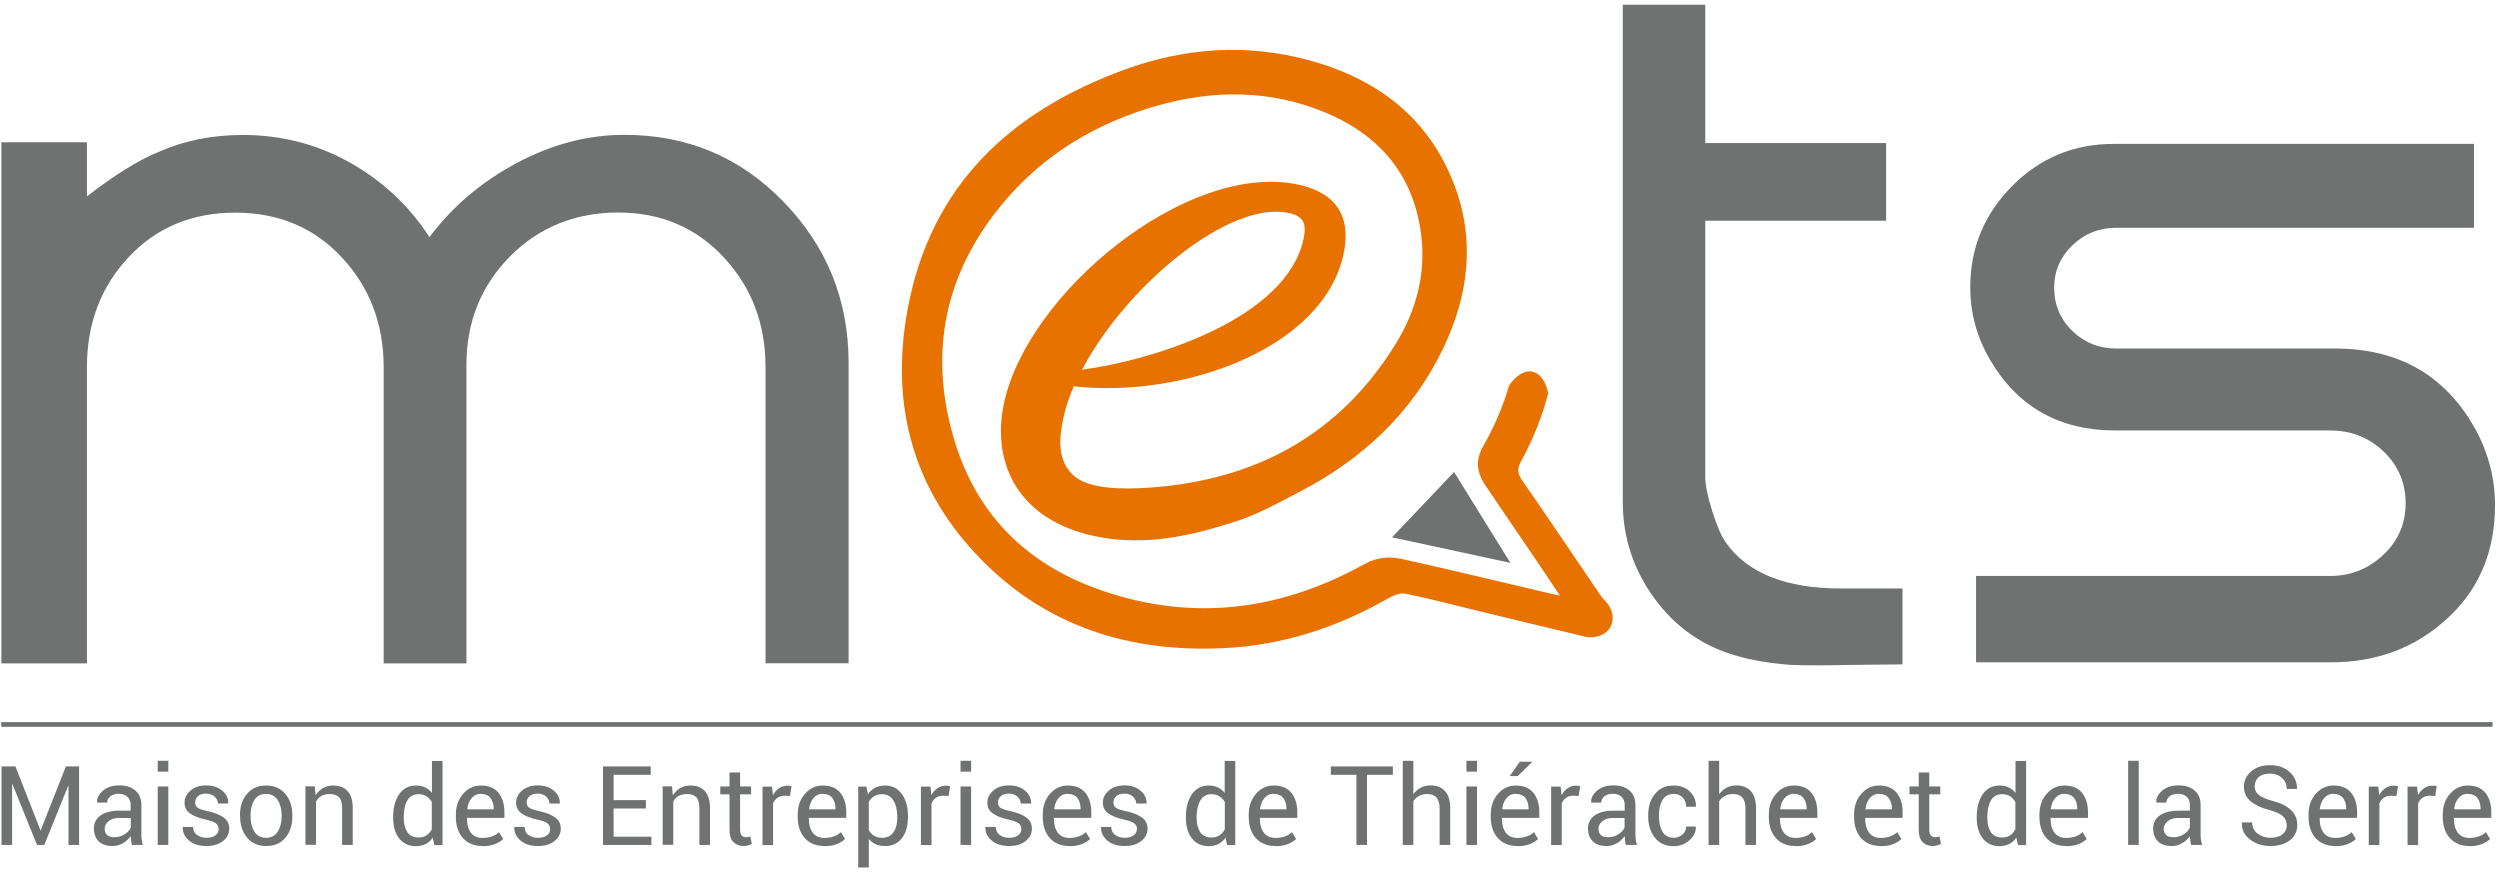
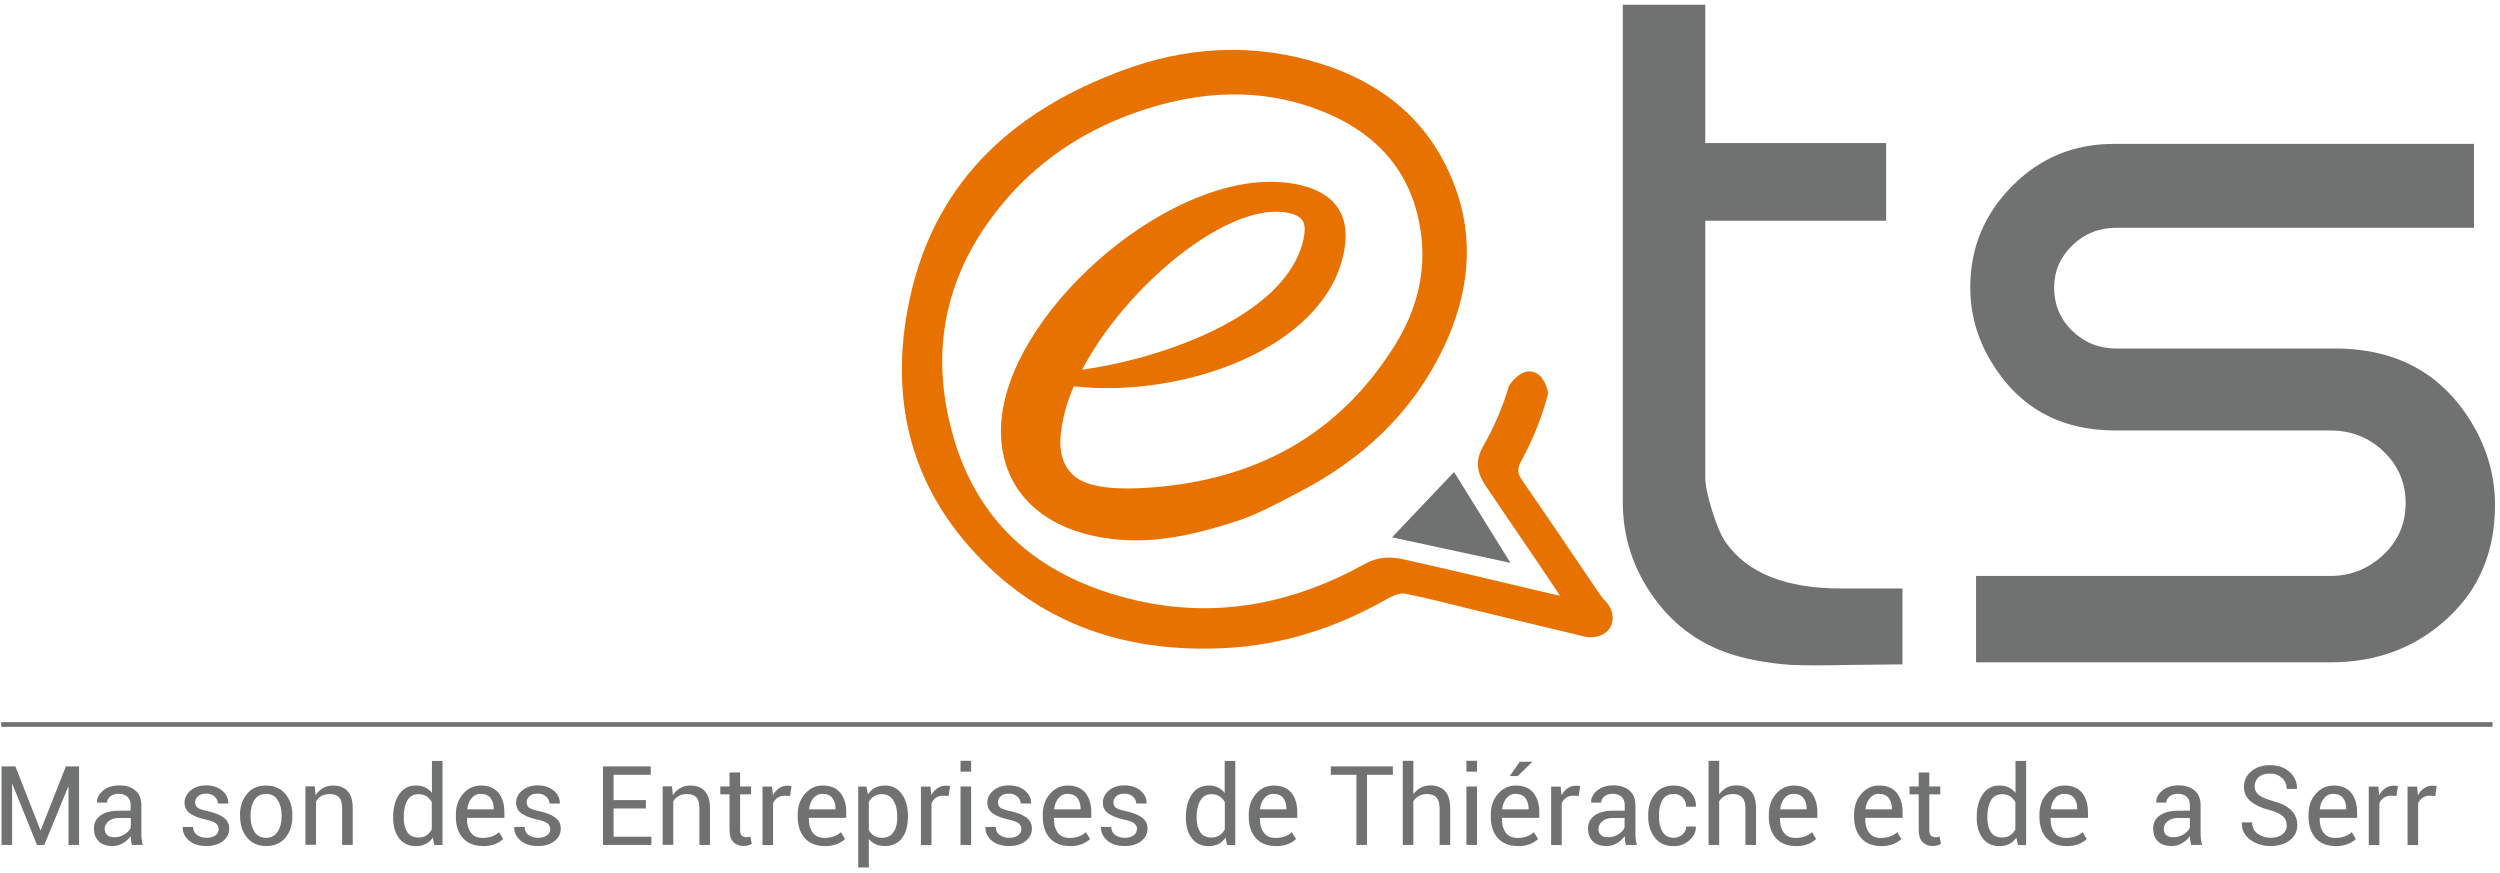
<svg xmlns="http://www.w3.org/2000/svg" width="401" height="140" viewBox="0 0 401 140" fill="none">
  <path d="M257.425 96.332C257.072 95.979 256.786 95.582 256.499 95.163C252.396 89.142 248.338 83.076 244.191 77.099C243.463 76.04 243.287 75.29 243.926 74.099C245.867 70.57 247.345 66.886 248.338 63.048C248.338 63.048 247.808 60.005 245.757 59.608C243.684 59.211 242.052 61.857 242.052 61.857C241.081 65.166 239.714 68.408 237.905 71.562C236.582 73.856 236.912 75.841 238.236 77.827C240.861 81.731 243.529 85.613 246.176 89.517C247.456 91.391 248.713 93.288 250.213 95.538C249.198 95.318 248.602 95.207 248.029 95.053C240.397 93.266 232.766 91.414 225.112 89.715C223.039 89.252 220.987 89.296 218.936 90.443C207.378 96.862 195.071 99.288 182.101 96.266C167.456 92.847 156.89 84.554 152.766 69.533C149.193 56.586 151.464 44.675 159.758 33.978C166 25.927 174.139 20.589 183.778 17.501C192.821 14.612 201.974 14.127 211.018 17.435C220.414 20.876 226.59 27.25 227.935 37.507C228.773 43.859 227.163 49.837 223.833 55.218C214.834 69.776 201.379 76.988 184.55 78.201C180.006 78.532 174.47 78.488 172.065 76.15C169.639 73.812 169.86 70.415 170.521 67.239C170.83 65.739 171.404 63.821 172.242 61.968C189.689 63.909 212.319 55.968 215.517 40.683C217.061 33.338 212.782 30.559 208.128 29.588C190.439 25.883 164.743 46.947 161.015 64.791C158.986 74.54 163.529 83.473 175.661 86.01C182.498 87.443 189.292 86.495 197.387 83.892C201.202 82.811 204.82 80.782 208.459 78.885C218.539 73.658 226.524 66.225 231.486 55.88C235.545 47.41 236.692 38.566 233.251 29.61C229.126 18.803 220.833 12.605 209.915 9.649C199.901 6.936 189.931 7.664 180.315 11.193C162.03 17.898 149.193 29.765 145.553 49.77C142.752 65.122 146.502 78.687 157.464 89.826C168.051 100.589 181.351 104.67 196.218 103.964C205.636 103.523 214.37 100.699 222.531 96.046C223.392 95.56 224.539 95.053 225.421 95.229C229.215 95.979 232.942 96.994 236.714 97.898C242.537 99.31 248.36 100.722 254.205 102.111C255.903 102.508 257.646 101.824 258.307 100.567C259.035 99.244 258.66 97.567 257.403 96.288M206.673 34.154C209.231 34.684 209.562 36.007 209.099 38.257C206.408 51.138 184.991 57.777 173.565 59.299C180.601 45.91 197.078 32.147 206.673 34.154Z" fill="#E87200" />
  <path d="M242.274 90.288L233.23 75.709L223.283 86.186L242.274 90.288Z" fill="#6F7271" />
-   <path d="M74.774 106.412H61.54V58.924C61.54 51.976 59.312 46.109 54.857 41.322C50.401 36.514 44.689 34.11 37.741 34.11C30.793 34.11 25.08 36.492 20.625 41.256C16.169 46.021 13.942 51.91 13.942 58.924V106.412H0.222V22.817H13.942V31.507C18.397 28.044 22.279 25.64 25.566 24.317C29.58 22.552 34.035 21.648 38.932 21.648C45.174 21.648 50.909 23.148 56.18 26.103C61.43 29.081 65.665 33.051 68.885 38.036C72.546 33.139 77.201 29.191 82.847 26.169C88.493 23.148 94.272 21.626 100.162 21.626C110.219 21.626 118.733 25.199 125.681 32.367C132.629 39.536 136.114 48.138 136.114 58.196V106.39H122.792V58.902C122.792 51.954 120.564 46.087 116.109 41.3C111.653 36.492 105.985 34.088 99.147 34.088C92.309 34.088 86.398 36.448 81.766 41.168C77.134 45.888 74.818 51.667 74.818 58.505V106.39L74.774 106.412Z" fill="#6F7271" />
  <path d="M260.294 0.76H273.528V22.949H302.533V35.411H273.528V76.547C273.528 77.782 273.903 79.613 274.653 82.017C275.403 84.421 276.153 86.098 276.859 87.068C280.322 91.943 286.475 94.391 295.276 94.391H305.157V106.566C304.628 106.566 301.783 106.589 296.621 106.655C292.784 106.743 289.674 106.743 287.269 106.655C283.895 106.39 280.983 105.905 278.579 105.199C273.153 103.677 268.742 100.611 265.367 95.979C261.992 91.347 260.294 86.186 260.294 80.495V0.76Z" fill="#6F7271" />
  <path d="M316.958 106.236V92.384H373.754C377.041 92.384 379.864 91.259 382.268 89.009C384.672 86.76 385.863 84.002 385.863 80.716C385.863 77.429 384.694 74.694 382.334 72.422C379.974 70.173 377.129 69.048 373.754 69.048H339.301C330.346 69.048 323.641 65.276 319.23 57.755C317.09 54.115 316.031 50.233 316.031 46.065C316.031 39.779 318.259 34.375 322.737 29.853C327.214 25.331 332.64 23.081 339.015 23.081H396.826V36.536H339.456C336.721 36.536 334.361 37.462 332.42 39.337C330.479 41.212 329.486 43.484 329.486 46.153C329.486 48.822 330.457 51.226 332.42 53.101C334.361 54.976 336.721 55.902 339.456 55.902H374.548C384.65 55.902 392.083 60.115 396.87 68.519C399.075 72.422 400.2 76.591 400.2 81.003C400.2 88.436 397.664 94.523 392.547 99.2C387.451 103.898 381.231 106.236 373.864 106.236H316.958Z" fill="#6F7271" />
-   <path d="M6.486 133.167H6.53L10.567 122.933H12.684V135.527H10.986V126.087H10.92L7.104 135.527H5.935L1.987 125.756L1.943 125.778V135.527H0.244V122.933H2.472L6.486 133.167Z" fill="#6F7271" />
+   <path d="M6.486 133.167H6.53L10.567 122.933H12.684V135.527H10.986V126.087L7.104 135.527H5.935L1.987 125.756L1.943 125.778V135.527H0.244V122.933H2.472L6.486 133.167Z" fill="#6F7271" />
  <path d="M21.154 135.527C21.088 135.24 21.044 134.998 21.022 134.777C21 134.557 20.978 134.336 20.956 134.115C20.647 134.557 20.228 134.954 19.721 135.24C19.213 135.549 18.662 135.703 18.066 135.703C17.096 135.703 16.346 135.461 15.838 134.954C15.331 134.446 15.066 133.762 15.066 132.88C15.066 131.998 15.419 131.292 16.147 130.785C16.875 130.278 17.846 130.035 19.103 130.035H20.956V129.109C20.956 128.557 20.779 128.116 20.448 127.807C20.117 127.498 19.632 127.322 19.037 127.322C18.485 127.322 18.044 127.454 17.691 127.741C17.36 128.028 17.184 128.359 17.184 128.734H15.574V128.689C15.53 128.006 15.861 127.388 16.522 126.815C17.206 126.241 18.066 125.976 19.147 125.976C20.228 125.976 21.066 126.241 21.706 126.793C22.345 127.322 22.676 128.116 22.676 129.131V133.63C22.676 133.961 22.676 134.292 22.72 134.601C22.764 134.909 22.808 135.218 22.919 135.527H21.154ZM18.331 134.292C18.948 134.292 19.5 134.137 20.007 133.807C20.515 133.498 20.823 133.123 20.978 132.726V131.204H19.059C18.375 131.204 17.824 131.38 17.404 131.733C16.985 132.086 16.787 132.483 16.787 132.946C16.787 133.365 16.919 133.696 17.184 133.939C17.449 134.182 17.824 134.292 18.331 134.292Z" fill="#6F7271" />
-   <path d="M26.999 123.771H25.301V122.028H26.999V123.771ZM26.999 135.527H25.301V126.153H26.999V135.527Z" fill="#6F7271" />
  <path d="M35.072 133.013C35.072 132.638 34.918 132.329 34.653 132.086C34.366 131.844 33.837 131.645 33.021 131.469C31.918 131.226 31.08 130.895 30.484 130.476C29.889 130.057 29.602 129.483 29.602 128.756C29.602 127.984 29.933 127.344 30.572 126.793C31.212 126.241 32.072 125.976 33.087 125.976C34.102 125.976 35.006 126.263 35.667 126.837C36.329 127.41 36.638 128.094 36.616 128.844V128.888H34.962C34.962 128.491 34.785 128.116 34.432 127.785C34.079 127.454 33.638 127.3 33.087 127.3C32.491 127.3 32.028 127.432 31.741 127.719C31.455 127.984 31.3 128.314 31.3 128.689C31.3 129.064 31.433 129.351 31.675 129.55C31.94 129.748 32.469 129.925 33.263 130.101C34.41 130.344 35.293 130.697 35.888 131.138C36.484 131.579 36.77 132.174 36.77 132.88C36.77 133.718 36.44 134.38 35.756 134.909C35.072 135.439 34.212 135.703 33.109 135.703C31.918 135.703 30.969 135.395 30.286 134.799C29.602 134.182 29.271 133.476 29.315 132.682V132.638H30.969C30.991 133.255 31.234 133.696 31.653 133.961C32.072 134.248 32.557 134.38 33.131 134.38C33.727 134.38 34.212 134.248 34.565 133.983C34.918 133.718 35.072 133.41 35.072 132.99" fill="#6F7271" />
  <path d="M38.491 130.763C38.491 129.373 38.866 128.226 39.616 127.344C40.366 126.44 41.38 125.998 42.682 125.998C43.983 125.998 44.998 126.44 45.77 127.344C46.52 128.248 46.894 129.373 46.894 130.763V130.961C46.894 132.351 46.52 133.498 45.77 134.38C45.02 135.262 44.005 135.703 42.704 135.703C41.402 135.703 40.388 135.262 39.638 134.358C38.888 133.476 38.513 132.329 38.513 130.939V130.741L38.491 130.763ZM40.189 130.961C40.189 131.954 40.41 132.77 40.807 133.41C41.226 134.049 41.843 134.38 42.682 134.38C43.52 134.38 44.115 134.049 44.534 133.41C44.953 132.77 45.174 131.954 45.174 130.961V130.763C45.174 129.792 44.953 128.954 44.534 128.314C44.115 127.675 43.498 127.344 42.66 127.344C41.821 127.344 41.226 127.675 40.807 128.314C40.388 128.976 40.189 129.792 40.189 130.763V130.961Z" fill="#6F7271" />
  <path d="M50.49 126.175L50.622 127.565C50.931 127.079 51.328 126.682 51.791 126.418C52.254 126.153 52.806 125.998 53.401 125.998C54.416 125.998 55.188 126.285 55.739 126.881C56.291 127.476 56.577 128.381 56.577 129.616V135.527H54.879V129.66C54.879 128.844 54.725 128.248 54.394 127.895C54.063 127.542 53.578 127.366 52.894 127.366C52.364 127.366 51.923 127.476 51.548 127.675C51.173 127.895 50.887 128.182 50.688 128.557V135.505H48.99V126.131H50.512L50.49 126.175Z" fill="#6F7271" />
  <path d="M63.062 131.027C63.062 129.528 63.393 128.314 64.033 127.388C64.672 126.462 65.576 125.998 66.746 125.998C67.297 125.998 67.782 126.109 68.201 126.307C68.62 126.506 68.995 126.793 69.282 127.19V122.05H70.981V135.549H69.679L69.414 134.358C69.106 134.799 68.731 135.152 68.29 135.373C67.848 135.593 67.319 135.726 66.724 135.726C65.576 135.726 64.694 135.306 64.033 134.49C63.393 133.652 63.062 132.571 63.062 131.226V131.027ZM64.76 131.204C64.76 132.152 64.959 132.902 65.334 133.476C65.731 134.049 66.326 134.336 67.143 134.336C67.65 134.336 68.069 134.226 68.422 133.983C68.775 133.762 69.04 133.432 69.26 133.013V128.645C69.04 128.27 68.753 127.962 68.4 127.719C68.047 127.498 67.628 127.388 67.143 127.388C66.326 127.388 65.709 127.719 65.334 128.403C64.937 129.086 64.76 129.947 64.76 131.027V131.204Z" fill="#6F7271" />
  <path d="M77.399 135.703C76.053 135.703 75.017 135.262 74.245 134.424C73.495 133.564 73.12 132.439 73.12 131.027V130.652C73.12 129.307 73.517 128.204 74.289 127.322C75.061 126.44 76.009 125.998 77.134 125.998C78.391 125.998 79.318 126.396 79.958 127.168C80.575 127.939 80.906 128.976 80.906 130.278V131.182H74.907V131.226C74.885 132.174 75.083 132.924 75.502 133.52C75.921 134.115 76.561 134.402 77.399 134.402C77.972 134.402 78.48 134.314 78.921 134.16C79.362 134.005 79.737 133.762 80.046 133.476L80.707 134.579C80.377 134.909 79.936 135.174 79.384 135.395C78.833 135.615 78.171 135.726 77.399 135.726M77.134 127.322C76.539 127.322 76.053 127.542 75.656 128.006C75.26 128.469 75.039 129.042 74.951 129.77V129.814H79.186V129.682C79.186 128.998 79.009 128.447 78.678 128.006C78.347 127.565 77.818 127.344 77.134 127.344" fill="#6F7271" />
  <path d="M88.251 133.013C88.251 132.638 88.119 132.329 87.832 132.086C87.545 131.844 87.016 131.645 86.2 131.469C85.097 131.226 84.259 130.895 83.663 130.476C83.068 130.057 82.781 129.483 82.781 128.756C82.781 127.984 83.112 127.344 83.751 126.793C84.391 126.241 85.251 125.976 86.266 125.976C87.28 125.976 88.185 126.263 88.847 126.837C89.508 127.41 89.817 128.094 89.795 128.844V128.888H88.141C88.141 128.491 87.964 128.116 87.611 127.785C87.258 127.454 86.817 127.3 86.266 127.3C85.67 127.3 85.207 127.432 84.92 127.719C84.634 127.984 84.479 128.314 84.479 128.689C84.479 129.064 84.612 129.351 84.854 129.55C85.119 129.748 85.648 129.925 86.442 130.101C87.589 130.344 88.472 130.697 89.067 131.138C89.663 131.579 89.949 132.174 89.949 132.88C89.949 133.718 89.618 134.38 88.935 134.909C88.273 135.439 87.391 135.703 86.288 135.703C85.097 135.703 84.148 135.395 83.465 134.799C82.781 134.182 82.45 133.476 82.494 132.682V132.638H84.148C84.17 133.255 84.391 133.696 84.832 133.961C85.251 134.248 85.737 134.38 86.31 134.38C86.927 134.38 87.391 134.248 87.744 133.983C88.097 133.718 88.251 133.41 88.251 132.99" fill="#6F7271" />
  <path d="M103.602 129.682H98.419V134.204H104.485V135.527H96.721V122.933H104.374V124.278H98.419V128.337H103.602V129.682Z" fill="#6F7271" />
  <path d="M107.793 126.175L107.926 127.565C108.234 127.079 108.631 126.682 109.095 126.418C109.558 126.153 110.109 125.998 110.705 125.998C111.719 125.998 112.491 126.285 113.043 126.881C113.594 127.476 113.881 128.381 113.881 129.616V135.527H112.183V129.66C112.183 128.844 112.028 128.248 111.697 127.895C111.366 127.542 110.881 127.366 110.197 127.366C109.668 127.366 109.227 127.476 108.852 127.675C108.477 127.895 108.19 128.182 107.992 128.557V135.505H106.293V126.131H107.815L107.793 126.175Z" fill="#6F7271" />
  <path d="M118.711 123.903V126.153H120.476V127.41H118.711V133.101C118.711 133.542 118.8 133.851 118.976 134.027C119.153 134.204 119.395 134.292 119.704 134.292C119.792 134.292 119.902 134.292 120.035 134.248C120.167 134.226 120.255 134.204 120.344 134.16L120.586 135.329C120.454 135.439 120.277 135.527 120.013 135.593C119.77 135.659 119.527 135.704 119.285 135.704C118.601 135.704 118.05 135.483 117.631 135.064C117.212 134.645 117.013 133.983 117.013 133.101V127.41H115.535V126.153H117.013V123.903H118.711Z" fill="#6F7271" />
  <path d="M126.74 127.675L125.858 127.631C125.417 127.631 125.02 127.741 124.711 127.962C124.402 128.182 124.159 128.469 124.005 128.866V135.549H122.307V126.175H123.829L123.983 127.542C124.248 127.057 124.578 126.682 124.975 126.418C125.373 126.153 125.814 126.021 126.321 126.021C126.453 126.021 126.564 126.021 126.674 126.043C126.784 126.043 126.894 126.087 126.961 126.109L126.718 127.697L126.74 127.675Z" fill="#6F7271" />
  <path d="M132.232 135.703C130.887 135.703 129.828 135.262 129.078 134.424C128.328 133.564 127.953 132.439 127.953 131.027V130.652C127.953 129.307 128.35 128.204 129.122 127.322C129.894 126.44 130.843 125.998 131.968 125.998C133.225 125.998 134.151 126.396 134.791 127.168C135.408 127.939 135.739 128.976 135.739 130.278V131.182H129.74V131.226C129.718 132.174 129.916 132.924 130.335 133.52C130.754 134.115 131.394 134.402 132.232 134.402C132.806 134.402 133.313 134.314 133.754 134.16C134.195 134.005 134.57 133.762 134.879 133.476L135.541 134.579C135.21 134.909 134.769 135.174 134.217 135.395C133.666 135.615 133.004 135.726 132.232 135.726M131.968 127.322C131.372 127.322 130.887 127.542 130.49 128.006C130.093 128.469 129.872 129.042 129.784 129.77V129.814H134.019V129.682C134.019 128.998 133.842 128.447 133.511 128.006C133.181 127.565 132.651 127.344 131.968 127.344" fill="#6F7271" />
  <path d="M145.621 131.204C145.621 132.549 145.29 133.652 144.65 134.468C144.011 135.284 143.106 135.703 141.981 135.703C141.408 135.703 140.901 135.615 140.459 135.417C140.018 135.218 139.643 134.931 139.357 134.557V139.144H137.658V126.175H138.96L139.224 127.388C139.533 126.947 139.908 126.594 140.371 126.351C140.834 126.109 141.364 125.998 141.959 125.998C143.128 125.998 144.011 126.462 144.672 127.388C145.334 128.314 145.643 129.528 145.643 131.027V131.204H145.621ZM143.922 131.027C143.922 129.969 143.724 129.086 143.305 128.403C142.886 127.719 142.268 127.388 141.452 127.388C140.967 127.388 140.548 127.498 140.195 127.719C139.842 127.939 139.577 128.248 139.357 128.623V133.145C139.577 133.542 139.842 133.829 140.195 134.049C140.548 134.27 140.967 134.38 141.474 134.38C142.29 134.38 142.886 134.093 143.305 133.498C143.724 132.902 143.922 132.152 143.922 131.204V131.027Z" fill="#6F7271" />
  <path d="M152.149 127.675L151.267 127.631C150.826 127.631 150.429 127.741 150.12 127.962C149.811 128.182 149.569 128.469 149.414 128.866V135.549H147.716V126.175H149.238L149.392 127.542C149.657 127.057 149.988 126.682 150.385 126.418C150.782 126.153 151.223 126.021 151.73 126.021C151.863 126.021 151.973 126.021 152.105 126.043C152.216 126.043 152.326 126.087 152.392 126.109L152.149 127.697V127.675Z" fill="#6F7271" />
  <path d="M155.767 123.771H154.068V122.028H155.767V123.771ZM155.767 135.527H154.068V126.153H155.767V135.527Z" fill="#6F7271" />
  <path d="M163.84 133.013C163.84 132.638 163.707 132.329 163.42 132.086C163.134 131.844 162.604 131.645 161.788 131.469C160.685 131.226 159.847 130.895 159.252 130.476C158.656 130.057 158.369 129.483 158.369 128.756C158.369 127.984 158.7 127.344 159.34 126.793C159.98 126.241 160.84 125.976 161.854 125.976C162.869 125.976 163.773 126.263 164.435 126.837C165.097 127.41 165.406 128.094 165.384 128.844V128.888H163.729C163.729 128.491 163.553 128.116 163.2 127.785C162.847 127.454 162.406 127.3 161.854 127.3C161.259 127.3 160.796 127.432 160.509 127.719C160.222 127.984 160.068 128.314 160.068 128.689C160.068 129.064 160.2 129.351 160.443 129.55C160.707 129.748 161.237 129.925 162.031 130.101C163.178 130.344 164.06 130.697 164.634 131.138C165.229 131.579 165.516 132.174 165.516 132.88C165.516 133.718 165.185 134.38 164.501 134.909C163.818 135.439 162.957 135.703 161.854 135.703C160.663 135.703 159.715 135.395 159.031 134.799C158.347 134.182 158.017 133.476 158.061 132.682V132.638H159.715C159.737 133.255 159.98 133.696 160.399 133.961C160.818 134.248 161.303 134.38 161.877 134.38C162.472 134.38 162.957 134.248 163.31 133.983C163.663 133.718 163.817 133.41 163.817 132.99" fill="#6F7271" />
  <path d="M171.537 135.703C170.192 135.703 169.133 135.262 168.383 134.424C167.633 133.564 167.258 132.439 167.258 131.027V130.652C167.258 129.307 167.655 128.204 168.427 127.322C169.199 126.44 170.148 125.998 171.273 125.998C172.53 125.998 173.456 126.396 174.096 127.168C174.714 127.939 175.044 128.976 175.044 130.278V131.182H169.045V131.226C169.023 132.174 169.221 132.924 169.641 133.52C170.06 134.115 170.699 134.402 171.537 134.402C172.111 134.402 172.618 134.314 173.059 134.16C173.5 134.005 173.875 133.762 174.184 133.476L174.846 134.579C174.515 134.909 174.074 135.174 173.523 135.395C172.971 135.615 172.309 135.726 171.537 135.726M171.273 127.322C170.677 127.322 170.192 127.542 169.795 128.006C169.398 128.469 169.177 129.042 169.089 129.77V129.814H173.324V129.682C173.324 128.998 173.148 128.447 172.817 128.006C172.486 127.565 171.956 127.344 171.273 127.344" fill="#6F7271" />
  <path d="M182.389 133.013C182.389 132.638 182.235 132.329 181.948 132.086C181.661 131.844 181.132 131.645 180.316 131.469C179.213 131.226 178.375 130.895 177.779 130.476C177.184 130.057 176.897 129.483 176.897 128.756C176.897 127.984 177.228 127.344 177.868 126.793C178.507 126.241 179.368 125.976 180.382 125.976C181.397 125.976 182.301 126.263 182.963 126.837C183.624 127.41 183.933 128.094 183.911 128.844V128.888H182.257C182.257 128.491 182.081 128.116 181.728 127.785C181.375 127.454 180.934 127.3 180.382 127.3C179.787 127.3 179.323 127.432 179.037 127.719C178.75 127.984 178.596 128.314 178.596 128.689C178.596 129.064 178.728 129.351 178.971 129.55C179.235 129.748 179.765 129.925 180.559 130.101C181.706 130.344 182.588 130.697 183.183 131.138C183.779 131.579 184.066 132.174 184.066 132.88C184.066 133.718 183.735 134.38 183.051 134.909C182.389 135.439 181.507 135.703 180.404 135.703C179.213 135.703 178.265 135.395 177.581 134.799C176.897 134.182 176.566 133.476 176.61 132.682V132.638H178.243C178.265 133.255 178.507 133.696 178.926 133.961C179.345 134.248 179.831 134.38 180.404 134.38C181.022 134.38 181.485 134.248 181.838 133.983C182.191 133.718 182.345 133.41 182.345 132.99" fill="#6F7271" />
  <path d="M190.219 131.027C190.219 129.528 190.55 128.314 191.19 127.388C191.83 126.462 192.734 125.998 193.903 125.998C194.454 125.998 194.94 126.109 195.359 126.307C195.778 126.506 196.153 126.793 196.44 127.19V122.05H198.138V135.549H196.837L196.572 134.358C196.263 134.799 195.888 135.152 195.447 135.373C195.006 135.593 194.476 135.726 193.881 135.726C192.734 135.726 191.852 135.306 191.19 134.49C190.55 133.652 190.219 132.571 190.219 131.226V131.027ZM191.94 131.204C191.94 132.152 192.138 132.902 192.513 133.476C192.888 134.049 193.506 134.336 194.322 134.336C194.829 134.336 195.248 134.226 195.601 133.983C195.954 133.762 196.241 133.432 196.462 133.013V128.645C196.241 128.27 195.954 127.962 195.601 127.719C195.248 127.498 194.829 127.388 194.344 127.388C193.528 127.388 192.91 127.719 192.535 128.403C192.138 129.086 191.94 129.947 191.94 131.027V131.204Z" fill="#6F7271" />
  <path d="M204.578 135.703C203.233 135.703 202.174 135.262 201.424 134.424C200.674 133.564 200.299 132.439 200.299 131.027V130.652C200.299 129.307 200.696 128.204 201.468 127.322C202.24 126.44 203.189 125.998 204.314 125.998C205.571 125.998 206.497 126.396 207.137 127.168C207.755 127.939 208.086 128.976 208.086 130.278V131.182H202.086V131.226C202.064 132.174 202.263 132.924 202.682 133.52C203.101 134.115 203.74 134.402 204.578 134.402C205.152 134.402 205.659 134.314 206.1 134.16C206.542 134.005 206.916 133.762 207.225 133.476L207.887 134.579C207.556 134.909 207.115 135.174 206.564 135.395C206.012 135.615 205.35 135.726 204.578 135.726M204.292 127.322C203.696 127.322 203.211 127.542 202.814 128.006C202.417 128.469 202.196 129.042 202.108 129.77V129.814H206.343V129.682C206.343 128.998 206.167 128.447 205.836 128.006C205.505 127.565 204.976 127.344 204.292 127.344" fill="#6F7271" />
  <path d="M223.415 124.278H219.268V135.527H217.57V124.278H213.467V122.933H223.415V124.278Z" fill="#6F7271" />
  <path d="M226.679 127.41C227.01 126.969 227.407 126.616 227.87 126.351C228.334 126.109 228.863 125.976 229.436 125.976C230.429 125.976 231.223 126.285 231.774 126.881C232.326 127.476 232.613 128.403 232.613 129.66V135.527H230.914V129.638C230.914 128.866 230.738 128.292 230.407 127.917C230.076 127.542 229.569 127.366 228.929 127.366C228.422 127.366 227.981 127.454 227.606 127.675C227.231 127.873 226.922 128.16 226.701 128.513V135.527H225.003V122.028H226.701V127.41H226.679Z" fill="#6F7271" />
  <path d="M236.914 123.771H235.215V122.028H236.914V123.771ZM236.914 135.527H235.215V126.153H236.914V135.527Z" fill="#6F7271" />
  <path d="M243.398 135.704C242.053 135.704 240.994 135.262 240.244 134.424C239.494 133.564 239.119 132.439 239.119 131.027V130.652C239.119 129.307 239.516 128.204 240.288 127.322C241.06 126.44 242.009 125.999 243.134 125.999C244.391 125.999 245.317 126.396 245.957 127.168C246.575 127.94 246.905 128.976 246.905 130.278V131.182H240.906V131.226C240.884 132.174 241.082 132.924 241.502 133.52C241.921 134.115 242.56 134.402 243.398 134.402C243.972 134.402 244.479 134.314 244.92 134.16C245.361 134.005 245.736 133.762 246.045 133.476L246.707 134.579C246.376 134.909 245.935 135.174 245.384 135.395C244.832 135.615 244.17 135.726 243.398 135.726M243.134 127.322C242.538 127.322 242.053 127.542 241.656 128.006C241.259 128.469 241.038 129.042 240.95 129.77V129.814H245.185V129.682C245.185 128.998 245.009 128.447 244.678 128.006C244.347 127.565 243.817 127.344 243.134 127.344M243.773 122.183H245.758V122.227L243.443 124.477H242.163L243.773 122.183Z" fill="#6F7271" />
  <path d="M253.236 127.675L252.354 127.631C251.912 127.631 251.515 127.741 251.207 127.962C250.898 128.182 250.655 128.469 250.501 128.866V135.549H248.802V126.175H250.324L250.479 127.542C250.743 127.057 251.074 126.682 251.471 126.418C251.868 126.153 252.309 126.021 252.817 126.021C252.949 126.021 253.059 126.021 253.17 126.043C253.28 126.043 253.39 126.087 253.456 126.109L253.214 127.697L253.236 127.675Z" fill="#6F7271" />
  <path d="M260.779 135.527C260.713 135.24 260.669 134.998 260.647 134.777C260.625 134.557 260.603 134.336 260.603 134.115C260.272 134.557 259.875 134.954 259.368 135.24C258.86 135.549 258.309 135.703 257.713 135.703C256.743 135.703 255.993 135.461 255.486 134.954C254.978 134.446 254.714 133.762 254.714 132.88C254.714 131.998 255.089 131.292 255.794 130.785C256.522 130.278 257.493 130.035 258.75 130.035H260.603V129.109C260.603 128.557 260.426 128.116 260.095 127.807C259.765 127.498 259.279 127.322 258.684 127.322C258.132 127.322 257.691 127.454 257.338 127.741C257.007 128.028 256.831 128.359 256.831 128.734H255.221V128.689C255.177 128.006 255.508 127.388 256.169 126.815C256.853 126.241 257.713 125.976 258.794 125.976C259.875 125.976 260.713 126.241 261.353 126.793C261.992 127.322 262.323 128.116 262.323 129.131V133.63C262.323 133.961 262.323 134.292 262.367 134.601C262.411 134.909 262.455 135.218 262.566 135.527H260.779ZM257.934 134.292C258.551 134.292 259.103 134.137 259.61 133.807C260.095 133.498 260.426 133.123 260.581 132.726V131.204H258.662C257.978 131.204 257.427 131.38 257.007 131.733C256.588 132.086 256.39 132.483 256.39 132.946C256.39 133.365 256.522 133.696 256.787 133.939C257.052 134.182 257.427 134.292 257.934 134.292Z" fill="#6F7271" />
  <path d="M268.477 134.38C269.006 134.38 269.47 134.204 269.867 133.851C270.264 133.498 270.462 133.079 270.462 132.571H272.006V132.616C272.05 133.432 271.697 134.137 270.991 134.777C270.286 135.395 269.448 135.726 268.499 135.726C267.176 135.726 266.161 135.284 265.455 134.38C264.749 133.476 264.374 132.373 264.374 131.027V130.675C264.374 129.351 264.727 128.248 265.455 127.344C266.183 126.44 267.176 125.998 268.499 125.998C269.536 125.998 270.396 126.329 271.058 126.969C271.719 127.609 272.05 128.403 272.028 129.351V129.395H270.462C270.462 128.822 270.286 128.337 269.911 127.939C269.536 127.542 269.073 127.344 268.499 127.344C267.661 127.344 267.043 127.675 266.668 128.314C266.293 128.954 266.095 129.748 266.095 130.675V131.027C266.095 131.976 266.293 132.77 266.668 133.41C267.043 134.049 267.661 134.38 268.499 134.38" fill="#6F7271" />
  <path d="M275.734 127.41C276.065 126.969 276.462 126.616 276.925 126.351C277.388 126.109 277.917 125.976 278.491 125.976C279.483 125.976 280.277 126.285 280.829 126.881C281.38 127.476 281.667 128.403 281.667 129.66V135.527H279.969V129.638C279.969 128.866 279.792 128.292 279.461 127.917C279.13 127.542 278.645 127.366 277.983 127.366C277.476 127.366 277.035 127.454 276.66 127.675C276.285 127.873 275.976 128.16 275.756 128.513V135.527H274.057V122.028H275.756V127.41H275.734Z" fill="#6F7271" />
  <path d="M287.997 135.703C286.652 135.703 285.593 135.262 284.843 134.424C284.093 133.564 283.718 132.439 283.718 131.027V130.652C283.718 129.307 284.115 128.204 284.887 127.322C285.659 126.44 286.608 125.998 287.733 125.998C288.99 125.998 289.916 126.396 290.556 127.168C291.173 127.939 291.504 128.976 291.504 130.278V131.182H285.505V131.226C285.483 132.174 285.681 132.924 286.1 133.52C286.519 134.115 287.159 134.402 287.997 134.402C288.571 134.402 289.078 134.314 289.519 134.16C289.96 134.005 290.335 133.762 290.644 133.476L291.306 134.579C290.975 134.909 290.534 135.174 289.982 135.395C289.431 135.615 288.769 135.726 287.997 135.726M287.733 127.322C287.137 127.322 286.652 127.542 286.255 128.006C285.858 128.469 285.615 129.042 285.549 129.77V129.814H289.784V129.682C289.784 128.998 289.607 128.447 289.277 128.006C288.946 127.565 288.416 127.344 287.733 127.344" fill="#6F7271" />
  <path d="M301.673 135.703C300.327 135.703 299.268 135.262 298.518 134.424C297.768 133.564 297.393 132.439 297.393 131.027V130.652C297.393 129.307 297.791 128.204 298.562 127.322C299.334 126.44 300.283 125.998 301.408 125.998C302.665 125.998 303.591 126.396 304.231 127.168C304.849 127.939 305.18 128.976 305.18 130.278V131.182H299.18V131.226C299.158 132.174 299.357 132.924 299.776 133.52C300.195 134.115 300.834 134.402 301.673 134.402C302.246 134.402 302.753 134.314 303.194 134.16C303.636 134.005 304.011 133.762 304.319 133.476L304.981 134.579C304.65 134.909 304.209 135.174 303.658 135.395C303.106 135.615 302.444 135.726 301.673 135.726M301.408 127.322C300.812 127.322 300.327 127.542 299.93 128.006C299.533 128.469 299.312 129.042 299.224 129.77V129.814H303.459V129.682C303.459 128.998 303.283 128.447 302.952 128.006C302.621 127.565 302.092 127.344 301.408 127.344" fill="#6F7271" />
  <path d="M309.459 123.903V126.153H311.223V127.41H309.459V133.101C309.459 133.542 309.547 133.851 309.723 134.027C309.9 134.204 310.142 134.292 310.451 134.292C310.539 134.292 310.65 134.292 310.782 134.248C310.892 134.226 311.003 134.204 311.091 134.16L311.333 135.329C311.201 135.439 311.025 135.527 310.76 135.593C310.517 135.659 310.275 135.704 310.032 135.704C309.348 135.704 308.797 135.483 308.378 135.064C307.959 134.645 307.76 133.983 307.76 133.101V127.41H306.282V126.153H307.76V123.903H309.459Z" fill="#6F7271" />
  <path d="M317.068 131.027C317.068 129.528 317.399 128.314 318.039 127.388C318.678 126.462 319.583 125.998 320.752 125.998C321.303 125.998 321.788 126.109 322.207 126.307C322.626 126.506 323.001 126.793 323.288 127.19V122.05H324.987V135.549H323.685L323.421 134.358C323.112 134.799 322.737 135.152 322.296 135.373C321.854 135.593 321.325 135.726 320.73 135.726C319.583 135.726 318.7 135.306 318.039 134.49C317.399 133.652 317.068 132.571 317.068 131.226V131.027ZM318.767 131.204C318.767 132.152 318.965 132.902 319.34 133.476C319.715 134.049 320.333 134.336 321.149 134.336C321.656 134.336 322.075 134.226 322.428 133.983C322.781 133.762 323.046 133.432 323.266 133.013V128.645C323.046 128.27 322.759 127.962 322.406 127.719C322.053 127.498 321.634 127.388 321.149 127.388C320.333 127.388 319.715 127.719 319.34 128.403C318.943 129.086 318.767 129.947 318.767 131.027V131.204Z" fill="#6F7271" />
  <path d="M331.405 135.703C330.06 135.703 329.001 135.262 328.251 134.424C327.501 133.564 327.126 132.439 327.126 131.027V130.652C327.126 129.307 327.523 128.204 328.295 127.322C329.067 126.44 330.015 125.998 331.14 125.998C332.398 125.998 333.324 126.396 333.964 127.168C334.581 127.939 334.912 128.976 334.912 130.278V131.182H328.913V131.226C328.891 132.174 329.089 132.924 329.508 133.52C329.927 134.115 330.567 134.402 331.405 134.402C331.979 134.402 332.486 134.314 332.927 134.16C333.368 134.005 333.743 133.762 334.052 133.476L334.714 134.579C334.383 134.909 333.942 135.174 333.39 135.395C332.839 135.615 332.177 135.726 331.405 135.726M331.14 127.322C330.545 127.322 330.06 127.542 329.663 128.006C329.266 128.469 329.023 129.042 328.957 129.77V129.814H333.192V129.682C333.192 128.998 333.015 128.447 332.684 128.006C332.354 127.565 331.824 127.344 331.14 127.344" fill="#6F7271" />
-   <path d="M343.051 122.028H341.353V135.527H343.051V122.028Z" fill="#6F7271" />
  <path d="M351.455 135.527C351.389 135.24 351.344 134.998 351.322 134.777C351.3 134.557 351.278 134.336 351.256 134.115C350.947 134.557 350.528 134.954 350.021 135.24C349.514 135.549 348.962 135.703 348.367 135.703C347.396 135.703 346.646 135.461 346.139 134.954C345.632 134.446 345.367 133.762 345.367 132.88C345.367 131.998 345.72 131.292 346.448 130.785C347.176 130.278 348.146 130.035 349.403 130.035H351.256V129.109C351.256 128.557 351.08 128.116 350.749 127.807C350.418 127.498 349.933 127.322 349.337 127.322C348.786 127.322 348.345 127.454 347.992 127.741C347.661 128.028 347.484 128.359 347.484 128.734H345.874V128.689C345.83 128.006 346.161 127.388 346.823 126.815C347.507 126.241 348.367 125.976 349.448 125.976C350.528 125.976 351.366 126.241 352.006 126.793C352.646 127.322 352.977 128.116 352.977 129.131V133.63C352.977 133.961 352.977 134.292 353.021 134.601C353.065 134.909 353.131 135.218 353.219 135.527H351.455ZM348.609 134.292C349.227 134.292 349.778 134.137 350.286 133.807C350.793 133.498 351.102 133.123 351.256 132.726V131.204H349.337C348.653 131.204 348.102 131.38 347.683 131.733C347.264 132.086 347.065 132.483 347.065 132.946C347.065 133.365 347.198 133.696 347.462 133.939C347.727 134.182 348.102 134.292 348.609 134.292Z" fill="#6F7271" />
  <path d="M366.784 132.351C366.784 131.777 366.586 131.292 366.167 130.917C365.747 130.52 365.042 130.211 364.005 129.925C362.726 129.616 361.733 129.131 361.005 128.535C360.277 127.917 359.924 127.145 359.924 126.197C359.924 125.204 360.322 124.388 361.094 123.727C361.866 123.065 362.88 122.734 364.115 122.734C365.439 122.734 366.497 123.109 367.291 123.859C368.086 124.609 368.46 125.491 368.438 126.506V126.55H366.784C366.784 125.822 366.542 125.249 366.034 124.785C365.527 124.322 364.887 124.08 364.115 124.08C363.343 124.08 362.704 124.278 362.285 124.653C361.865 125.05 361.645 125.535 361.645 126.153C361.645 126.704 361.888 127.168 362.329 127.52C362.792 127.895 363.542 128.204 364.601 128.491C365.88 128.822 366.828 129.307 367.49 129.947C368.152 130.586 368.483 131.38 368.483 132.329C368.483 133.343 368.086 134.16 367.291 134.777C366.497 135.395 365.439 135.704 364.159 135.704C362.946 135.704 361.865 135.373 360.939 134.689C360.013 134.005 359.55 133.101 359.594 131.954V131.91H361.248C361.248 132.704 361.557 133.321 362.152 133.74C362.748 134.16 363.432 134.38 364.181 134.38C364.998 134.38 365.637 134.204 366.1 133.829C366.564 133.454 366.806 132.968 366.806 132.351" fill="#6F7271" />
  <path d="M374.57 135.703C373.225 135.703 372.166 135.262 371.416 134.424C370.666 133.564 370.291 132.439 370.291 131.027V130.652C370.291 129.307 370.666 128.204 371.46 127.322C372.232 126.44 373.181 125.998 374.306 125.998C375.563 125.998 376.489 126.396 377.129 127.168C377.746 127.939 378.077 128.976 378.077 130.278V131.182H372.078V131.226C372.056 132.174 372.254 132.924 372.673 133.52C373.092 134.115 373.732 134.402 374.57 134.402C375.144 134.402 375.651 134.314 376.092 134.16C376.533 134.005 376.908 133.762 377.217 133.476L377.879 134.579C377.548 134.909 377.107 135.174 376.555 135.395C376.004 135.615 375.342 135.726 374.57 135.726M374.283 127.322C373.688 127.322 373.203 127.542 372.806 128.006C372.409 128.469 372.166 129.042 372.1 129.77V129.814H376.335V129.682C376.335 128.998 376.158 128.447 375.827 128.006C375.497 127.565 374.967 127.344 374.283 127.344" fill="#6F7271" />
  <path d="M384.385 127.675L383.503 127.631C383.062 127.631 382.665 127.741 382.356 127.962C382.047 128.182 381.805 128.469 381.65 128.866V135.549H379.952V126.175H381.474L381.628 127.542C381.893 127.057 382.224 126.682 382.621 126.418C383.018 126.153 383.459 126.021 383.966 126.021C384.099 126.021 384.209 126.021 384.341 126.043C384.452 126.043 384.562 126.087 384.628 126.109L384.385 127.697V127.675Z" fill="#6F7271" />
  <path d="M390.605 127.675L389.723 127.631C389.282 127.631 388.885 127.741 388.576 127.962C388.267 128.182 388.025 128.469 387.87 128.866V135.549H386.172V126.175H387.694L387.848 127.542C388.113 127.057 388.444 126.682 388.841 126.418C389.238 126.153 389.679 126.021 390.186 126.021C390.319 126.021 390.429 126.021 390.561 126.043C390.672 126.043 390.782 126.087 390.848 126.109L390.605 127.697V127.675Z" fill="#6F7271" />
-   <path d="M396.098 135.703C394.752 135.703 393.715 135.262 392.944 134.424C392.194 133.564 391.819 132.439 391.819 131.027V130.652C391.819 129.307 392.216 128.204 392.988 127.322C393.76 126.44 394.708 125.998 395.833 125.998C397.09 125.998 398.017 126.396 398.656 127.168C399.274 127.939 399.605 128.976 399.605 130.278V131.182H393.605V131.226C393.583 132.174 393.782 132.924 394.201 133.52C394.62 134.115 395.259 134.402 396.098 134.402C396.671 134.402 397.178 134.314 397.62 134.16C398.061 134.005 398.436 133.762 398.744 133.476L399.406 134.579C399.075 134.909 398.634 135.174 398.083 135.395C397.531 135.615 396.87 135.726 396.098 135.726M395.833 127.322C395.237 127.322 394.752 127.542 394.355 128.006C393.958 128.469 393.716 129.042 393.649 129.77V129.814H397.884V129.682C397.884 128.998 397.708 128.447 397.377 128.006C397.046 127.565 396.517 127.344 395.833 127.344" fill="#6F7271" />
  <path d="M399.803 115.83H0.2V116.58H399.803V115.83Z" fill="#6F7271" />
</svg>